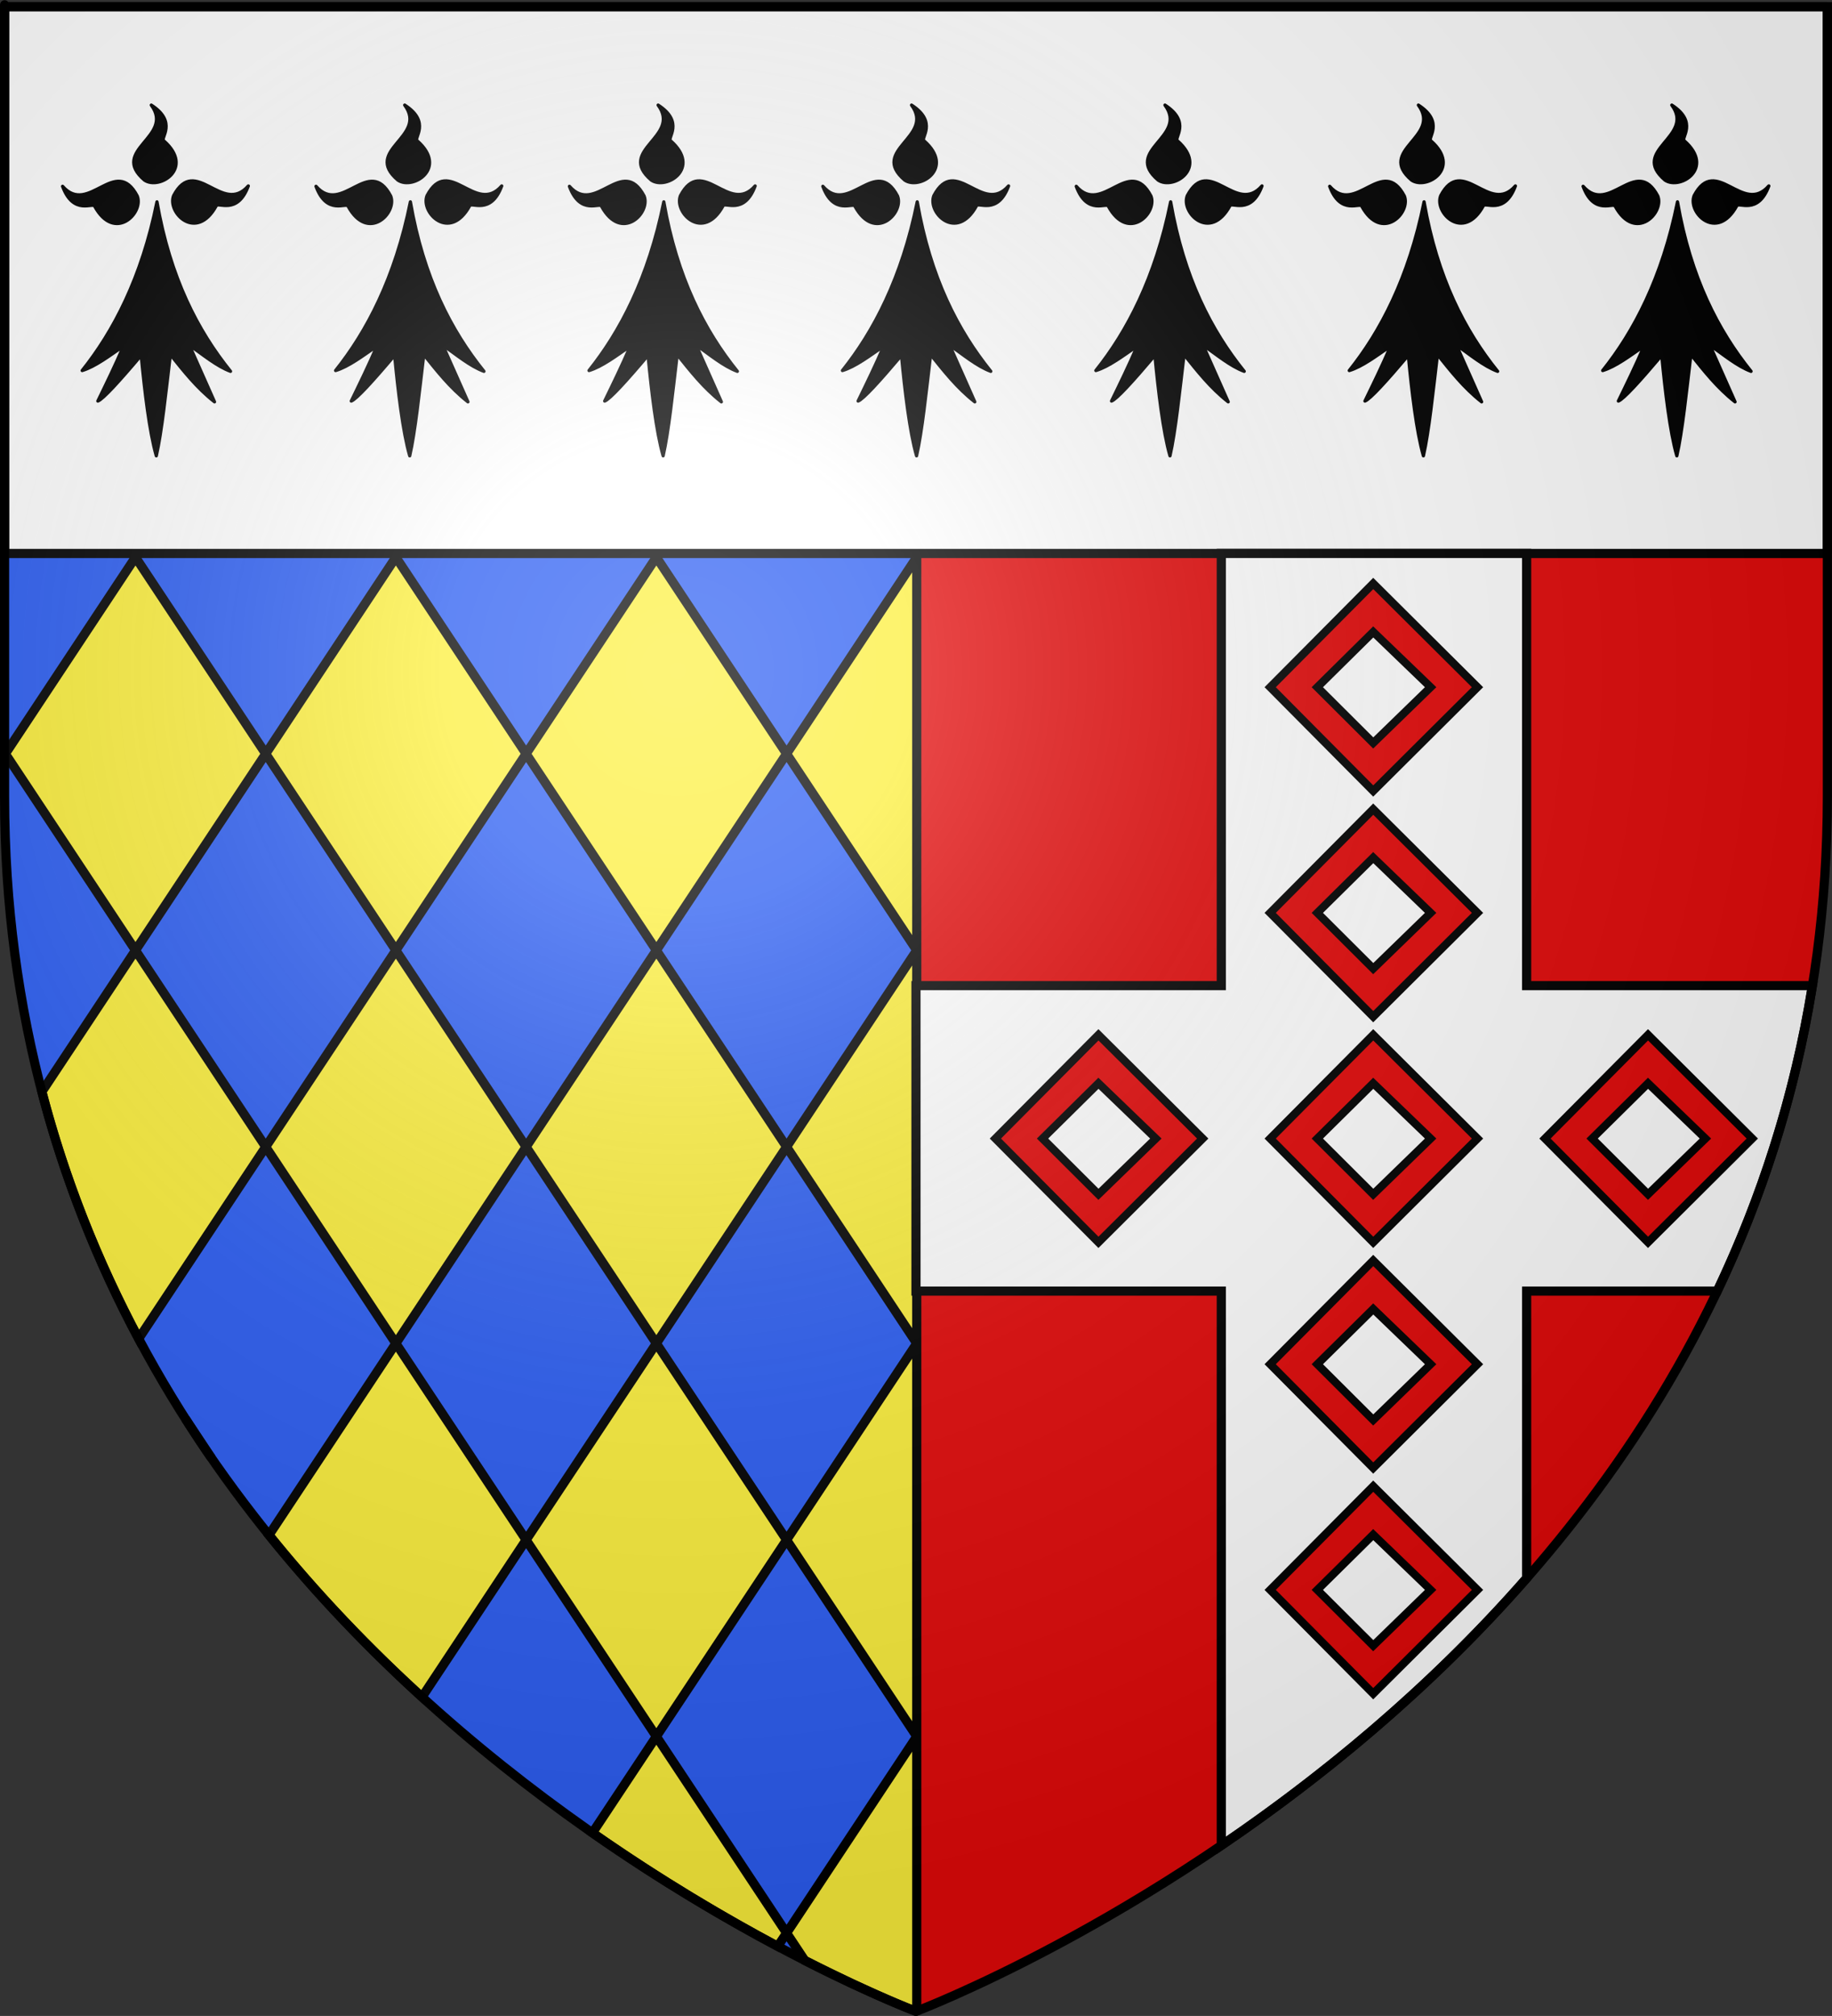
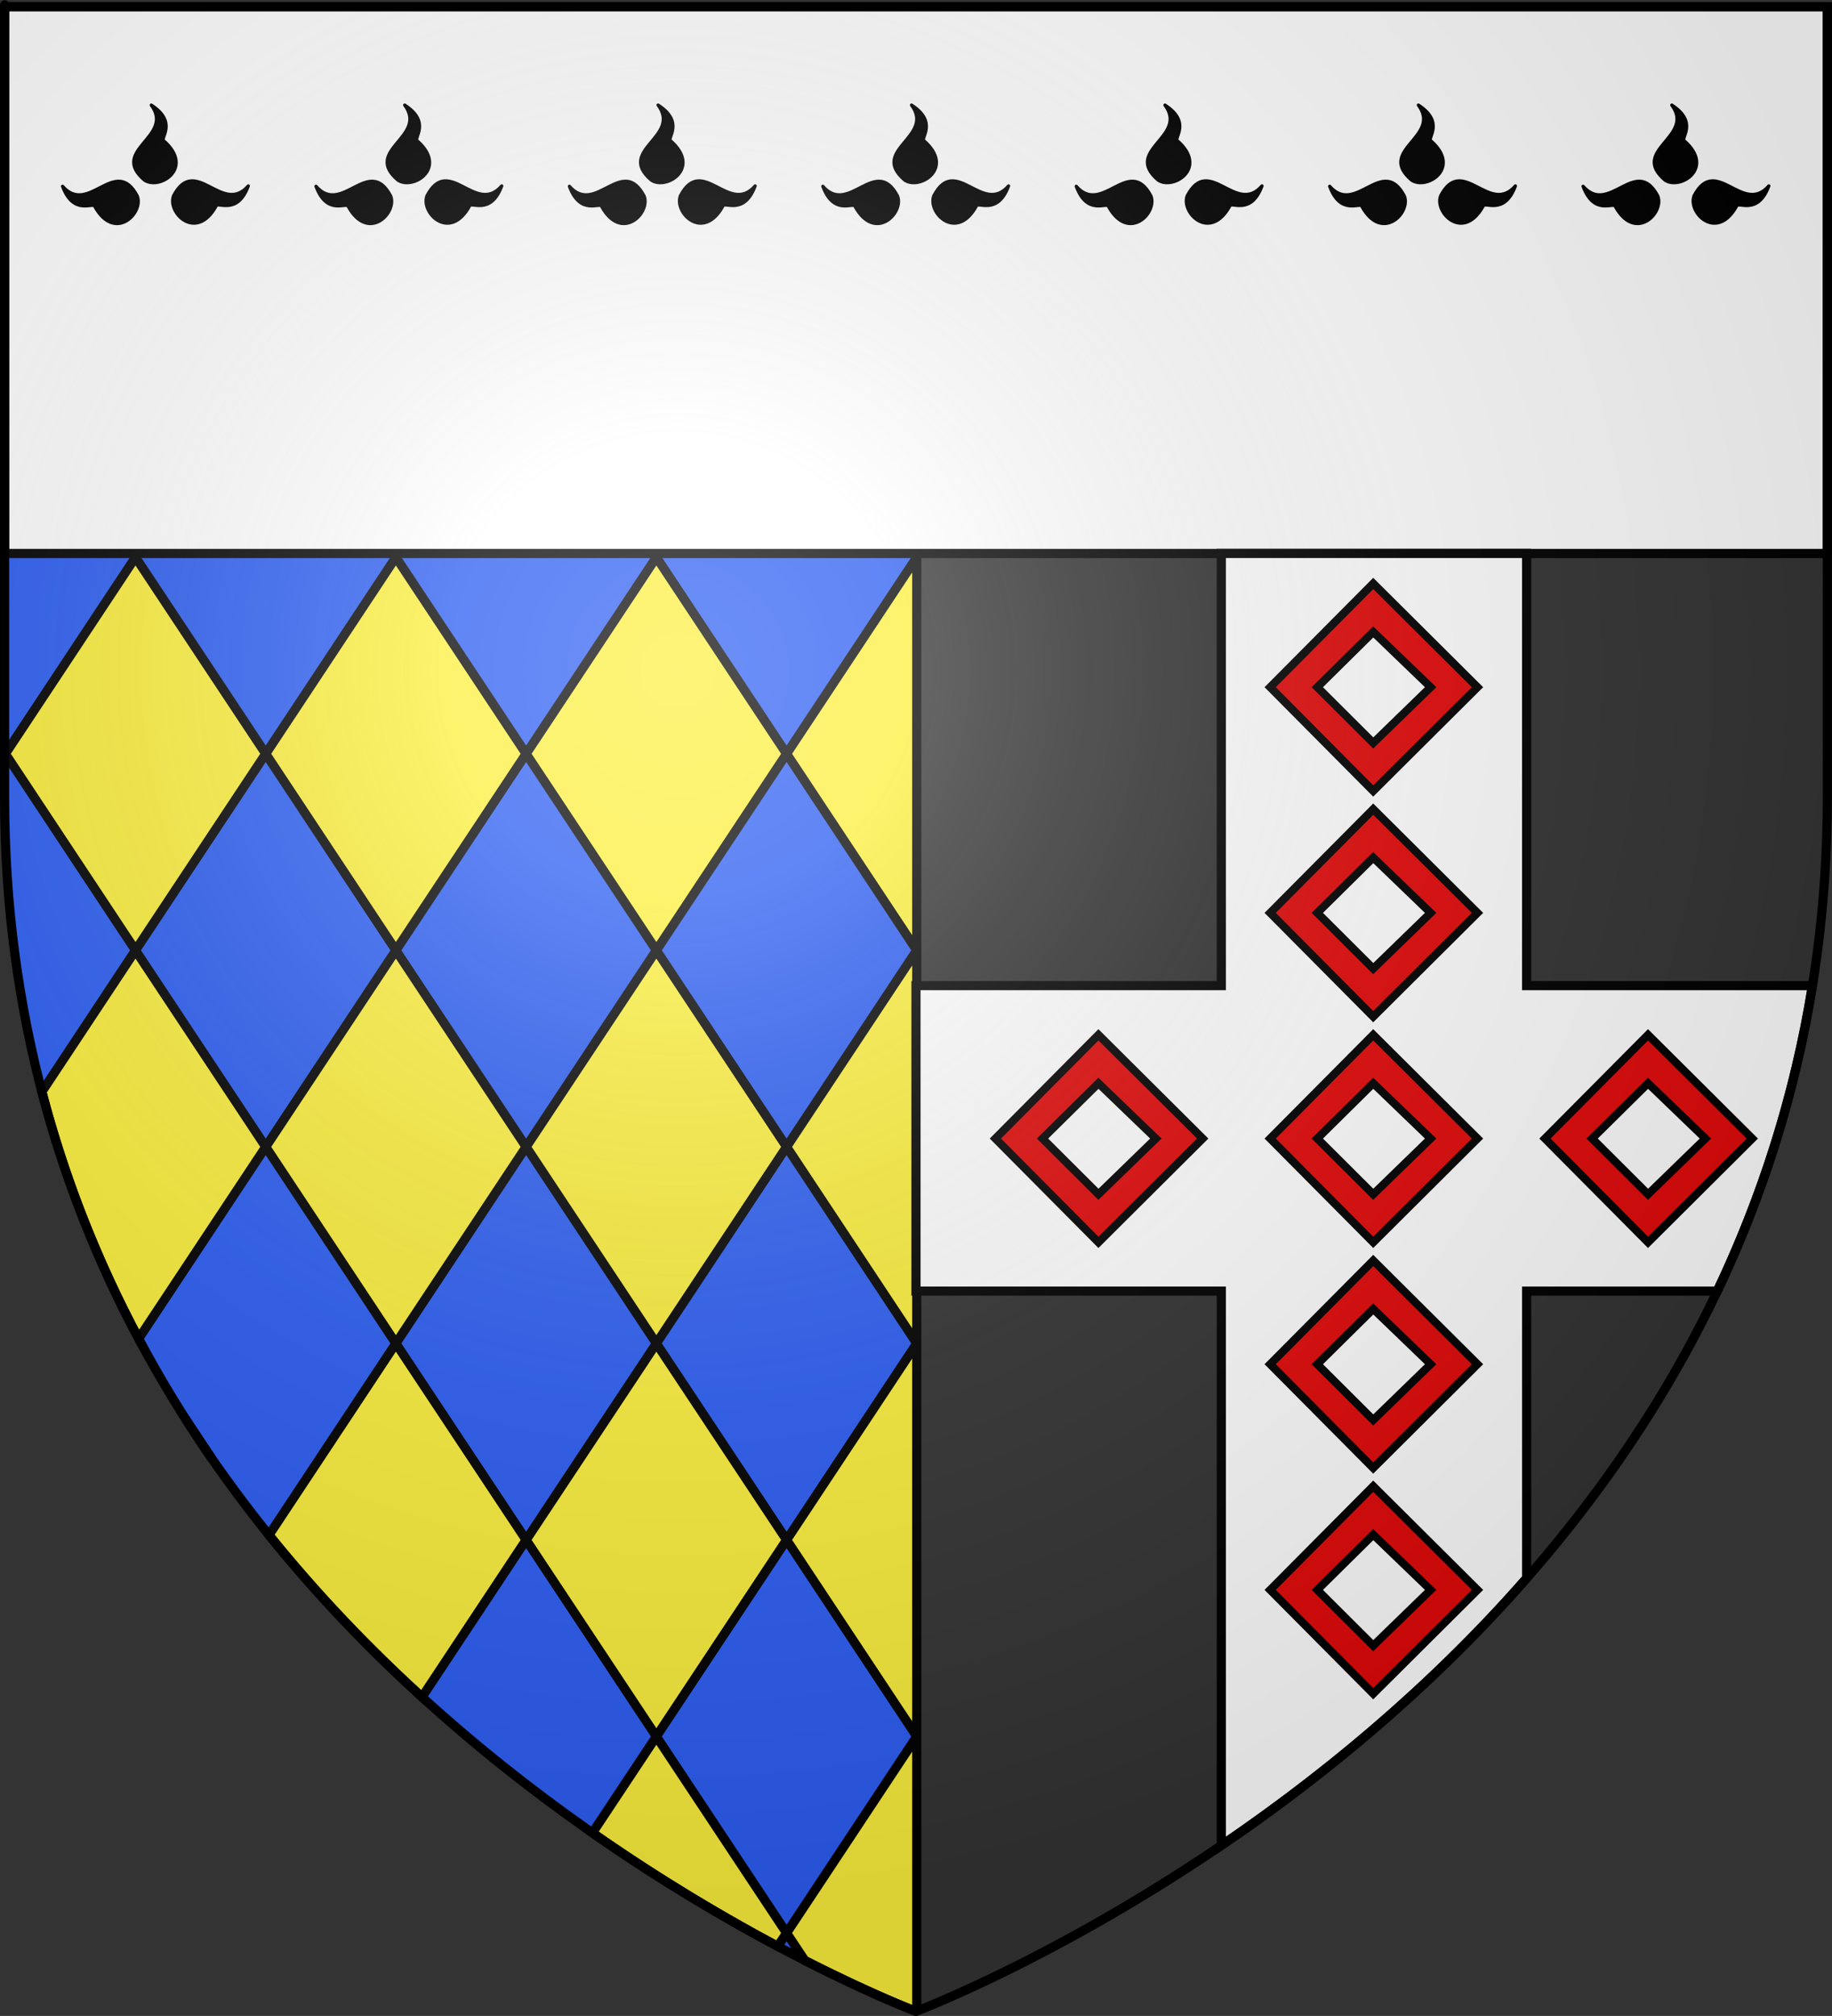
<svg xmlns="http://www.w3.org/2000/svg" xmlns:ns1="http://sodipodi.sourceforge.net/DTD/sodipodi-0.dtd" xmlns:ns2="http://www.inkscape.org/namespaces/inkscape" xmlns:xlink="http://www.w3.org/1999/xlink" height="660" width="600.015" version="1.0" id="svg2" ns1:version="0.32" ns2:version="0.46" ns1:docname="Blason_ville_fr_Erdeven_(Morbihan).svg" ns1:docbase="C:\Users\Jany\Documents\aaaOuiqui\Blasons\Blasons autres svg" ns2:export-filename="/Users/olivier/Desktop/Blason Rouge/Blason_Vide_3D.png" ns2:export-xdpi="144" ns2:export-ydpi="144" ns2:output_extension="org.inkscape.output.svg.inkscape">
  <rect width="100%" height="100%" fill="#333333" stroke="none" />
  <ns1:namedview ns2:window-height="977" ns2:window-width="1280" ns2:pageshadow="2" ns2:pageopacity="0.0" guidetolerance="10.0" gridtolerance="10.0" objecttolerance="10.0" borderopacity="1.0" bordercolor="#666666" pagecolor="#ffffff" id="base" showgrid="false" height="660px" ns2:zoom="4.1949722" ns2:cx="91.651963" ns2:cy="478.43568" ns2:window-x="-4" ns2:window-y="-4" ns2:current-layer="layer3" ns2:object-nodes="true" ns2:snap-global="false" ns2:object-paths="false" ns2:snap-bbox="false" ns2:snap-nodes="true" />
  <desc id="desc4">Flag of Canton of Valais (Wallis)</desc>
  <defs id="defs6">
    <linearGradient id="linearGradient2893">
      <stop style="stop-color:white;stop-opacity:0.314;" offset="0" id="stop2895" />
      <stop id="stop2897" offset="0.19" style="stop-color:white;stop-opacity:0.251;" />
      <stop style="stop-color:#6b6b6b;stop-opacity:0.125;" offset="0.6" id="stop2901" />
      <stop style="stop-color:black;stop-opacity:0.125;" offset="1" id="stop2899" />
    </linearGradient>
    <radialGradient ns2:collect="always" xlink:href="#linearGradient2893" id="radialGradient3163" gradientUnits="userSpaceOnUse" gradientTransform="matrix(1.353,0,0,1.349,-74.394,-85.747)" cx="221.445" cy="226.331" fx="221.445" fy="226.331" r="300" />
    <radialGradient ns2:collect="always" xlink:href="#linearGradient2893" id="radialGradient31096" gradientUnits="userSpaceOnUse" gradientTransform="matrix(1.353,0,0,1.349,-74.394,-85.747)" cx="221.445" cy="226.331" fx="221.445" fy="226.331" r="300" />
    <radialGradient ns2:collect="always" xlink:href="#linearGradient2893" id="radialGradient31129" gradientUnits="userSpaceOnUse" gradientTransform="matrix(1.353,0,0,1.349,-74.394,-85.747)" cx="221.445" cy="226.331" fx="221.445" fy="226.331" r="300" />
  </defs>
  <g ns2:groupmode="layer" id="layer3" ns2:label="Fond écu" style="display:inline" transform="translate(-3.235,1.2525328e-6)">
-     <path style="fill:#e20909;fill-opacity:1;fill-rule:evenodd;stroke:none;stroke-width:1px;stroke-linecap:butt;stroke-linejoin:miter;stroke-opacity:1" d="M 300,2.188 L 300,658.5 C 300,658.5 598.5,546.17 598.5,260.719 C 598.5,-24.733 598.5,2.188 598.5,2.188 L 300,2.188 z" transform="translate(3.235,-1.2525328e-6)" id="path2855" />
    <path id="path29142" d="M 303.235,2.187 L 303.235,658.5 C 303.235,658.5 4.735,546.17 4.735,260.719 C 4.735,-24.733 4.735,2.187 4.735,2.187 L 303.235,2.187 z" style="fill:#2b5df2;fill-opacity:1;fill-rule:evenodd;stroke:none;stroke-width:1px;stroke-linecap:butt;stroke-linejoin:miter;stroke-opacity:1" />
    <rect y="2.2" x="4.735" height="179" width="597" id="rect3460" style="fill:#ffffff;fill-opacity:1;fill-rule:nonzero;stroke:#000000;stroke-width:3;stroke-linecap:round;stroke-linejoin:bevel;stroke-miterlimit:4;stroke-dasharray:none;stroke-dashoffset:0;stroke-opacity:1" />
    <g id="g17516" ns2:label="Meubles" style="display:inline" transform="translate(703.235,2.368483e-5)" />
    <g id="g3645" ns2:label="Calque 1" transform="translate(1985.639,-235.493)">
      <g transform="translate(109.318,303.367)" id="g7133" />
    </g>
    <g id="g9139" ns2:label="Meubles" style="display:inline" transform="translate(1404.735,-1.5)" />
    <g id="g11264" ns2:label="Calque 1" transform="translate(1285.639,-235.493)">
      <g transform="translate(109.318,303.367)" id="g11266" />
    </g>
    <g id="g21693" ns2:label="Meubles" style="display:inline" transform="translate(703.235,2.368483e-5)" />
    <g id="g31217">
      <g ns2:tile-y0="20.055948" ns2:tile-x0="39.425781" ns2:tile-h="143.63476" ns2:tile-w="76.083591" ns2:tile-cy="91.873326" ns2:tile-cx="77.467576" transform="matrix(0.512,0,0,0.512,23.268,33.886)" id="g27177">
        <g id="g27179" ns2:label="Fond écu" style="display:inline" transform="translate(-684.394,-94.79)">
          <g transform="translate(1400,-5.6023842e-4)" id="g12820" />
          <g transform="translate(579.77,-597.725)" id="g27182">
            <g transform="translate(109.318,303.367)" id="g27184" />
          </g>
          <g transform="translate(-131.326,9.233)" id="g6129" style="display:inline" />
          <g id="g20265" ns2:label="Meubles" style="display:inline" transform="translate(700,-2.8023842e-4)" />
        </g>
        <g id="g27188" ns2:label="Meubles" style="display:inline" transform="translate(-684.394,-94.79)">
          <g transform="translate(3633.79,816.71)" id="g50302" />
          <path id="path50304" d="M 3933.79,1177.523 L 3933.79,1090.336" style="fill:#e20909;fill-opacity:1;fill-rule:evenodd;stroke:none;stroke-width:1px;stroke-linecap:butt;stroke-linejoin:miter;stroke-opacity:1" />
          <g transform="translate(2813.56,218.986)" id="g50306">
            <g transform="translate(109.318,303.367)" id="g50308" />
          </g>
          <g transform="translate(2102.465,825.944)" id="g50310" style="display:inline" />
          <g id="g50312" ns2:label="Meubles" style="display:inline" transform="translate(2933.79,816.711)" />
          <g transform="translate(2233.79,816.711)" style="display:inline" ns2:label="Meubles" id="g4387" />
          <g transform="matrix(0.694,0,0,0.694,483.951,63.552)" style="display:inline" id="use18536" ns2:tile-x0="55.51442" ns2:tile-y0="35.930804">
            <g style="fill:#000000;fill-opacity:1" id="g4543">
-               <path d="M 377.128,135.622 C 363.027,205.733 336.74,255.374 308.184,291.061 C 320.054,287.499 333.399,277.371 346.301,268.511 C 338.411,286.896 330.52,302.956 322.63,319.179 C 327.341,317.431 342.291,301.057 362.595,277.033 C 365.778,310.06 370.082,347.255 376.512,369.649 C 381.631,347.291 385.418,310.285 389.481,276.307 C 401.722,291.501 413.611,306.872 430.173,319.905 L 406.92,267.587 C 418.927,275.985 432.195,287.102 444.927,291.788 C 414.738,254.32 389.317,205.741 377.128,135.622 z" style="fill:#000000;fill-opacity:1;fill-rule:evenodd;stroke:#000000;stroke-width:3;stroke-linecap:round;stroke-linejoin:round;stroke-miterlimit:4;stroke-dasharray:none;stroke-opacity:1" id="path4545" />
-               <path d="M 319.723,139.698 C 318.427,135.62 300.185,148.673 290.128,121.31 C 314.12,148.894 338.908,92.269 358.962,130.251 C 365.151,145.922 338.04,173.112 319.723,139.698 z" style="fill:#000000;fill-opacity:1;fill-rule:evenodd;stroke:#000000;stroke-width:3;stroke-linecap:round;stroke-linejoin:round;stroke-miterlimit:4;stroke-dasharray:none;stroke-opacity:1" id="path4547" />
+               <path d="M 319.723,139.698 C 318.427,135.62 300.185,148.673 290.128,121.31 C 314.12,148.894 338.908,92.269 358.962,130.251 C 365.151,145.922 338.04,173.112 319.723,139.698 " style="fill:#000000;fill-opacity:1;fill-rule:evenodd;stroke:#000000;stroke-width:3;stroke-linecap:round;stroke-linejoin:round;stroke-miterlimit:4;stroke-dasharray:none;stroke-opacity:1" id="path4547" />
              <path d="M 431.716,139.348 C 433.012,135.27 451.253,148.323 461.311,120.961 C 437.319,148.545 412.53,91.919 392.477,129.902 C 386.288,145.572 413.399,172.762 431.716,139.348 z" style="fill:#000000;fill-opacity:1;fill-rule:evenodd;stroke:#000000;stroke-width:3;stroke-linecap:round;stroke-linejoin:round;stroke-miterlimit:4;stroke-dasharray:none;stroke-opacity:1;display:inline" id="path4549" />
              <path d="M 383.382,79.375 C 379.685,77.221 396.403,62.265 371.894,46.481 C 393.58,75.912 332.91,87.752 365.604,115.608 C 379.547,125.066 411.996,104.539 383.382,79.375 z" style="fill:#000000;fill-opacity:1;fill-rule:evenodd;stroke:#000000;stroke-width:3;stroke-linecap:round;stroke-linejoin:round;stroke-miterlimit:4;stroke-dasharray:none;stroke-opacity:1;display:inline" id="path4551" />
            </g>
          </g>
        </g>
        <g id="g27203" ns2:label="Reflet final" transform="translate(-684.394,-94.79)" />
        <g id="g27205" ns2:label="Contour final" transform="translate(-684.394,-94.79)" />
      </g>
      <use height="660" width="600.015" id="use27215" transform="translate(83,0)" xlink:href="#g27177" ns2:tiled-clone-of="#g27177" y="0" x="0" />
      <use height="660" width="600.015" id="use27217" transform="translate(166,0)" xlink:href="#g27177" ns2:tiled-clone-of="#g27177" y="0" x="0" />
      <use height="660" width="600.015" id="use27219" transform="translate(249,0)" xlink:href="#g27177" ns2:tiled-clone-of="#g27177" y="0" x="0" />
      <use height="660" width="600.015" id="use27221" transform="translate(332,-2.7373395e-4)" xlink:href="#g27177" ns2:tiled-clone-of="#g27177" y="0" x="0" />
      <use height="660" width="600.015" id="use27223" transform="translate(415,0)" xlink:href="#g27177" ns2:tiled-clone-of="#g27177" y="0" x="0" />
      <use height="660" width="600.015" id="use27225" transform="translate(498,0)" xlink:href="#g27177" ns2:tiled-clone-of="#g27177" y="0" x="0" />
    </g>
    <path style="opacity:1;fill:#fcef3c;fill-opacity:1;stroke:#000000;stroke-width:3.002;stroke-miterlimit:4;stroke-dasharray:none;stroke-opacity:1.0" d="M 44.281 182.562 L 1.75 246.781 L 44.375 311.125 L 87.031 246.781 L 44.469 182.562 L 44.375 182.562 L 44.281 182.562 z M 87.031 246.781 L 129.656 311.125 L 172.312 246.781 L 129.75 182.562 L 129.562 182.562 L 87.031 246.781 z M 172.312 246.781 L 214.969 311.125 L 257.625 246.781 L 215.062 182.562 L 214.875 182.562 L 172.312 246.781 z M 257.625 246.781 L 300.25 311.125 L 300.25 182.562 L 300.156 182.562 L 257.625 246.781 z M 300.25 311.125 L 257.625 375.469 L 300.25 439.812 L 300.25 311.125 z M 300.25 439.812 L 257.625 504.156 L 300.25 568.5 L 300.25 439.812 z M 300.25 568.5 L 257.625 632.844 L 263.594 641.844 C 285.802 653.163 300 658.5 300 658.5 C 300 658.5 300.237 658.411 300.25 658.406 L 300.25 568.5 z M 257.625 632.844 L 214.969 568.5 L 194.031 600.062 C 216.455 615.71 237.426 628.016 254.719 637.219 L 257.625 632.844 z M 214.969 568.5 L 257.625 504.156 L 214.969 439.812 L 172.312 504.156 L 214.969 568.5 z M 172.312 504.156 L 129.656 439.812 L 88.094 502.562 C 103.958 522.247 120.976 539.883 138.219 555.594 L 172.312 504.156 z M 129.656 439.812 L 172.312 375.469 L 129.656 311.125 L 87.031 375.469 L 129.656 439.812 z M 87.031 375.469 L 44.375 311.125 L 13.719 357.406 C 21.381 386.716 32.27 413.642 45.406 438.281 L 87.031 375.469 z M 172.312 375.469 L 214.969 439.812 L 257.625 375.469 L 214.969 311.125 L 172.312 375.469 z M 60.75 464.5 C 63.526 468.86 66.348 473.144 69.25 477.344 L 60.75 464.5 z " transform="translate(3.235,-1.2525328e-6)" id="rect28604" />
  </g>
  <g ns2:groupmode="layer" id="layer4" ns2:label="Meubles" style="display:inline" transform="translate(-3.235,1.2525328e-6)" ns1:insensitive="true">
    <path style="opacity:1;fill:#ffffff;fill-opacity:1;stroke:#000000;stroke-width:3;stroke-miterlimit:4;stroke-dasharray:none;stroke-opacity:1;display:inline" d="M 400,181.188 L 400,322.688 L 300,322.688 L 300,422.688 L 400,422.688 L 400,604.188 C 432.228,582.286 467.881,553.35 500,516.688 L 500,422.688 L 562.438,422.688 C 576.75,392.602 587.689,359.313 593.594,322.688 L 500,322.688 L 500,181.188 L 400,181.188 z" id="rect31206" transform="translate(3.235,-1.2525328e-6)" />
    <g style="display:inline" id="g31248">
      <g ns2:tile-y0="199.05043" ns2:tile-x0="420.94" ns2:tile-h="73.88344" ns2:tile-w="58.117929" ns2:tile-cy="235.99215" ns2:tile-cx="449.99896" style="fill:#e20909;stroke:#000000;stroke-width:6.265;stroke-miterlimit:4;stroke-dasharray:none;stroke-opacity:1;display:inline" id="g3840" transform="matrix(0.496,0,0,0.321,283.136,36.678)">
        <path id="path8878" style="fill:#e20909;fill-opacity:1;stroke:#000000;stroke-width:6.265;stroke-miterlimit:4;stroke-dasharray:none;stroke-opacity:1;display:inline" d="M 342.46,480.81 L 274.405,586.615 L 342.46,692.485 L 411.309,586.615 L 342.46,480.81 z M 342.46,530.236 L 380.36,586.615 L 342.46,643.483 L 305.531,586.615 L 342.46,530.236 z" />
      </g>
      <use id="use31158" transform="translate(3.7624009e-7,73.883)" xlink:href="#g3840" ns2:tiled-clone-of="#g3840" y="0" x="0" width="600.015" height="660" />
      <use id="use31160" transform="translate(3.7624009e-7,147.767)" xlink:href="#g3840" ns2:tiled-clone-of="#g3840" y="0" x="0" width="600.015" height="660" />
      <use id="use31162" transform="translate(3.7624009e-7,221.65)" xlink:href="#g3840" ns2:tiled-clone-of="#g3840" y="0" x="0" width="600.015" height="660" />
      <use id="use31164" transform="translate(3.7624009e-7,295.534)" xlink:href="#g3840" ns2:tiled-clone-of="#g3840" y="0" x="0" width="600.015" height="660" />
      <use id="use31170" transform="translate(-90,147.767)" xlink:href="#g3840" ns2:tiled-clone-of="#g3840" y="0" x="0" width="600.015" height="660" />
      <use id="use31180" transform="translate(90,147.767)" xlink:href="#g3840" ns2:tiled-clone-of="#g3840" y="0" x="0" width="600.015" height="660" />
    </g>
  </g>
  <g ns2:groupmode="layer" id="layer2" ns2:label="Reflet final" transform="translate(-3.235,1.2525328e-6)" ns1:insensitive="true">
    <path ns1:nodetypes="cccccc" d="M 303.235,658.5 C 303.235,658.5 601.735,546.18 601.735,260.728 C 601.735,-24.723 601.735,2.176 601.735,2.176 L 4.735,2.176 L 4.735,260.728 C 4.735,546.18 303.235,658.5 303.235,658.5 z" style="opacity:1;fill:url(#radialGradient3163);fill-opacity:1;fill-rule:evenodd;stroke:none;stroke-width:1px;stroke-linecap:butt;stroke-linejoin:miter;stroke-opacity:1" id="path2875" ns2:export-xdpi="144" ns2:export-ydpi="144" />
  </g>
  <g ns2:groupmode="layer" id="layer1" ns2:label="Contour final" transform="translate(-3.235,1.2525328e-6)" ns1:insensitive="true">
    <path ns1:nodetypes="cccccc" d="M 303.235,658.5 C 303.235,658.5 4.735,546.18 4.735,260.728 C 4.735,-24.723 4.735,2.176 4.735,2.176 L 601.735,2.176 L 601.735,260.728 C 601.735,546.18 303.235,658.5 303.235,658.5 z" style="opacity:1;fill:none;fill-opacity:1;fill-rule:evenodd;stroke:#000000;stroke-width:3;stroke-linecap:butt;stroke-linejoin:miter;stroke-miterlimit:4;stroke-dasharray:none;stroke-opacity:1" id="path1411" ns2:export-xdpi="144" ns2:export-ydpi="144" />
  </g>
</svg>